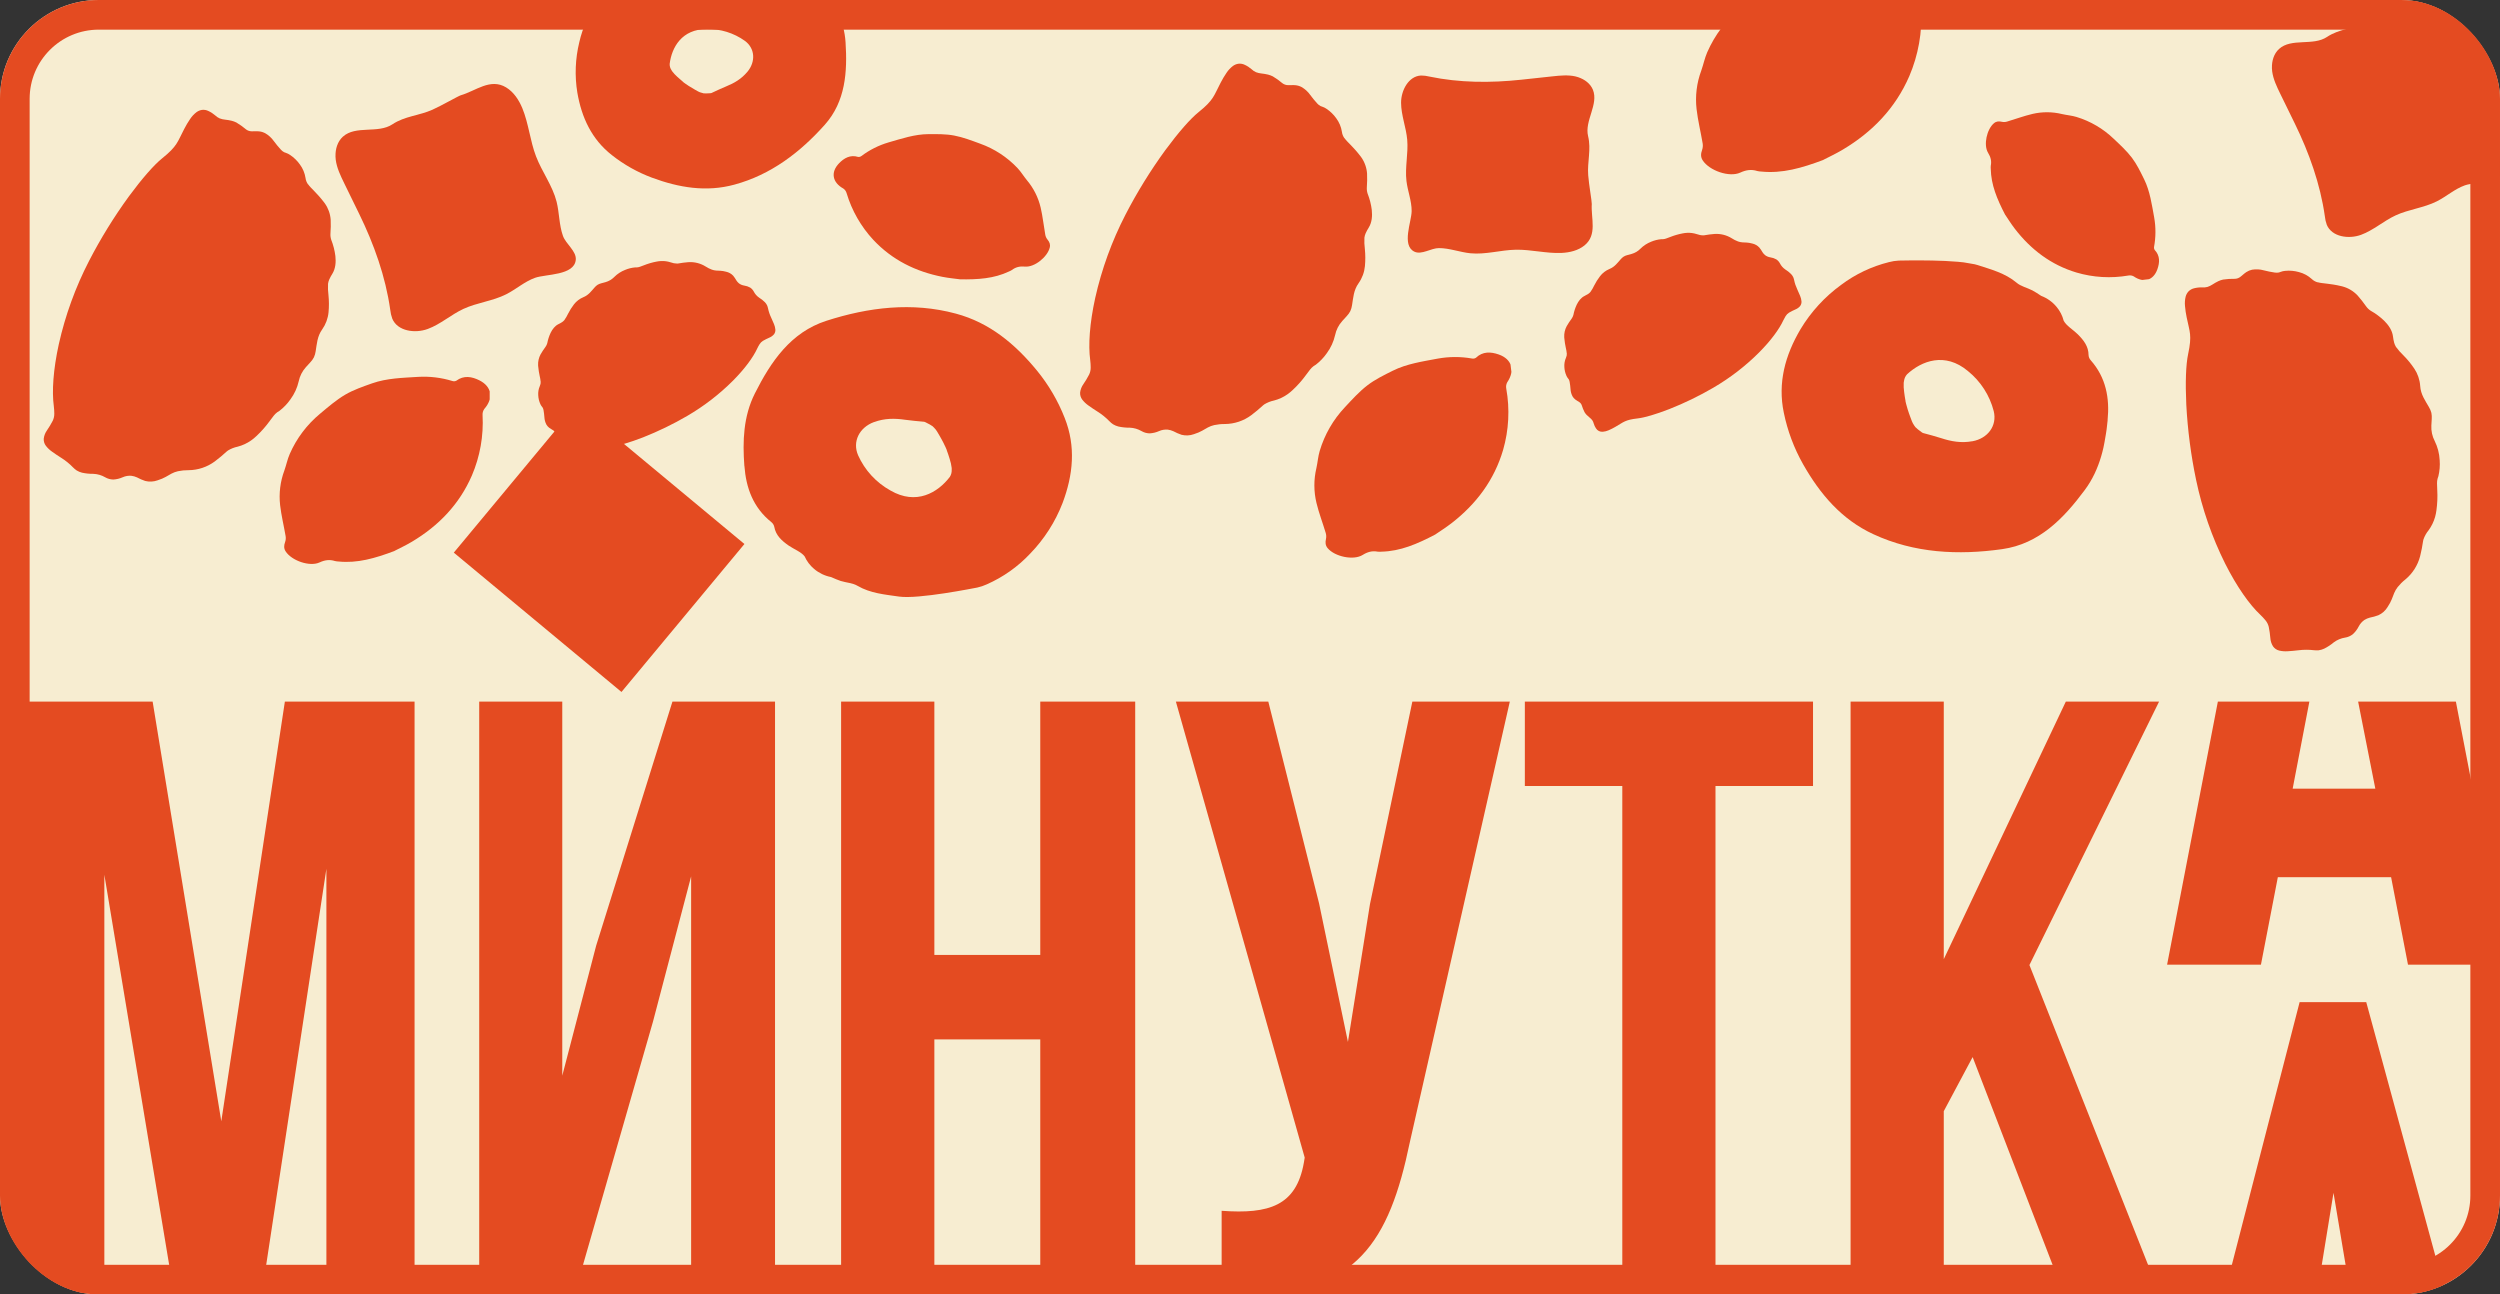
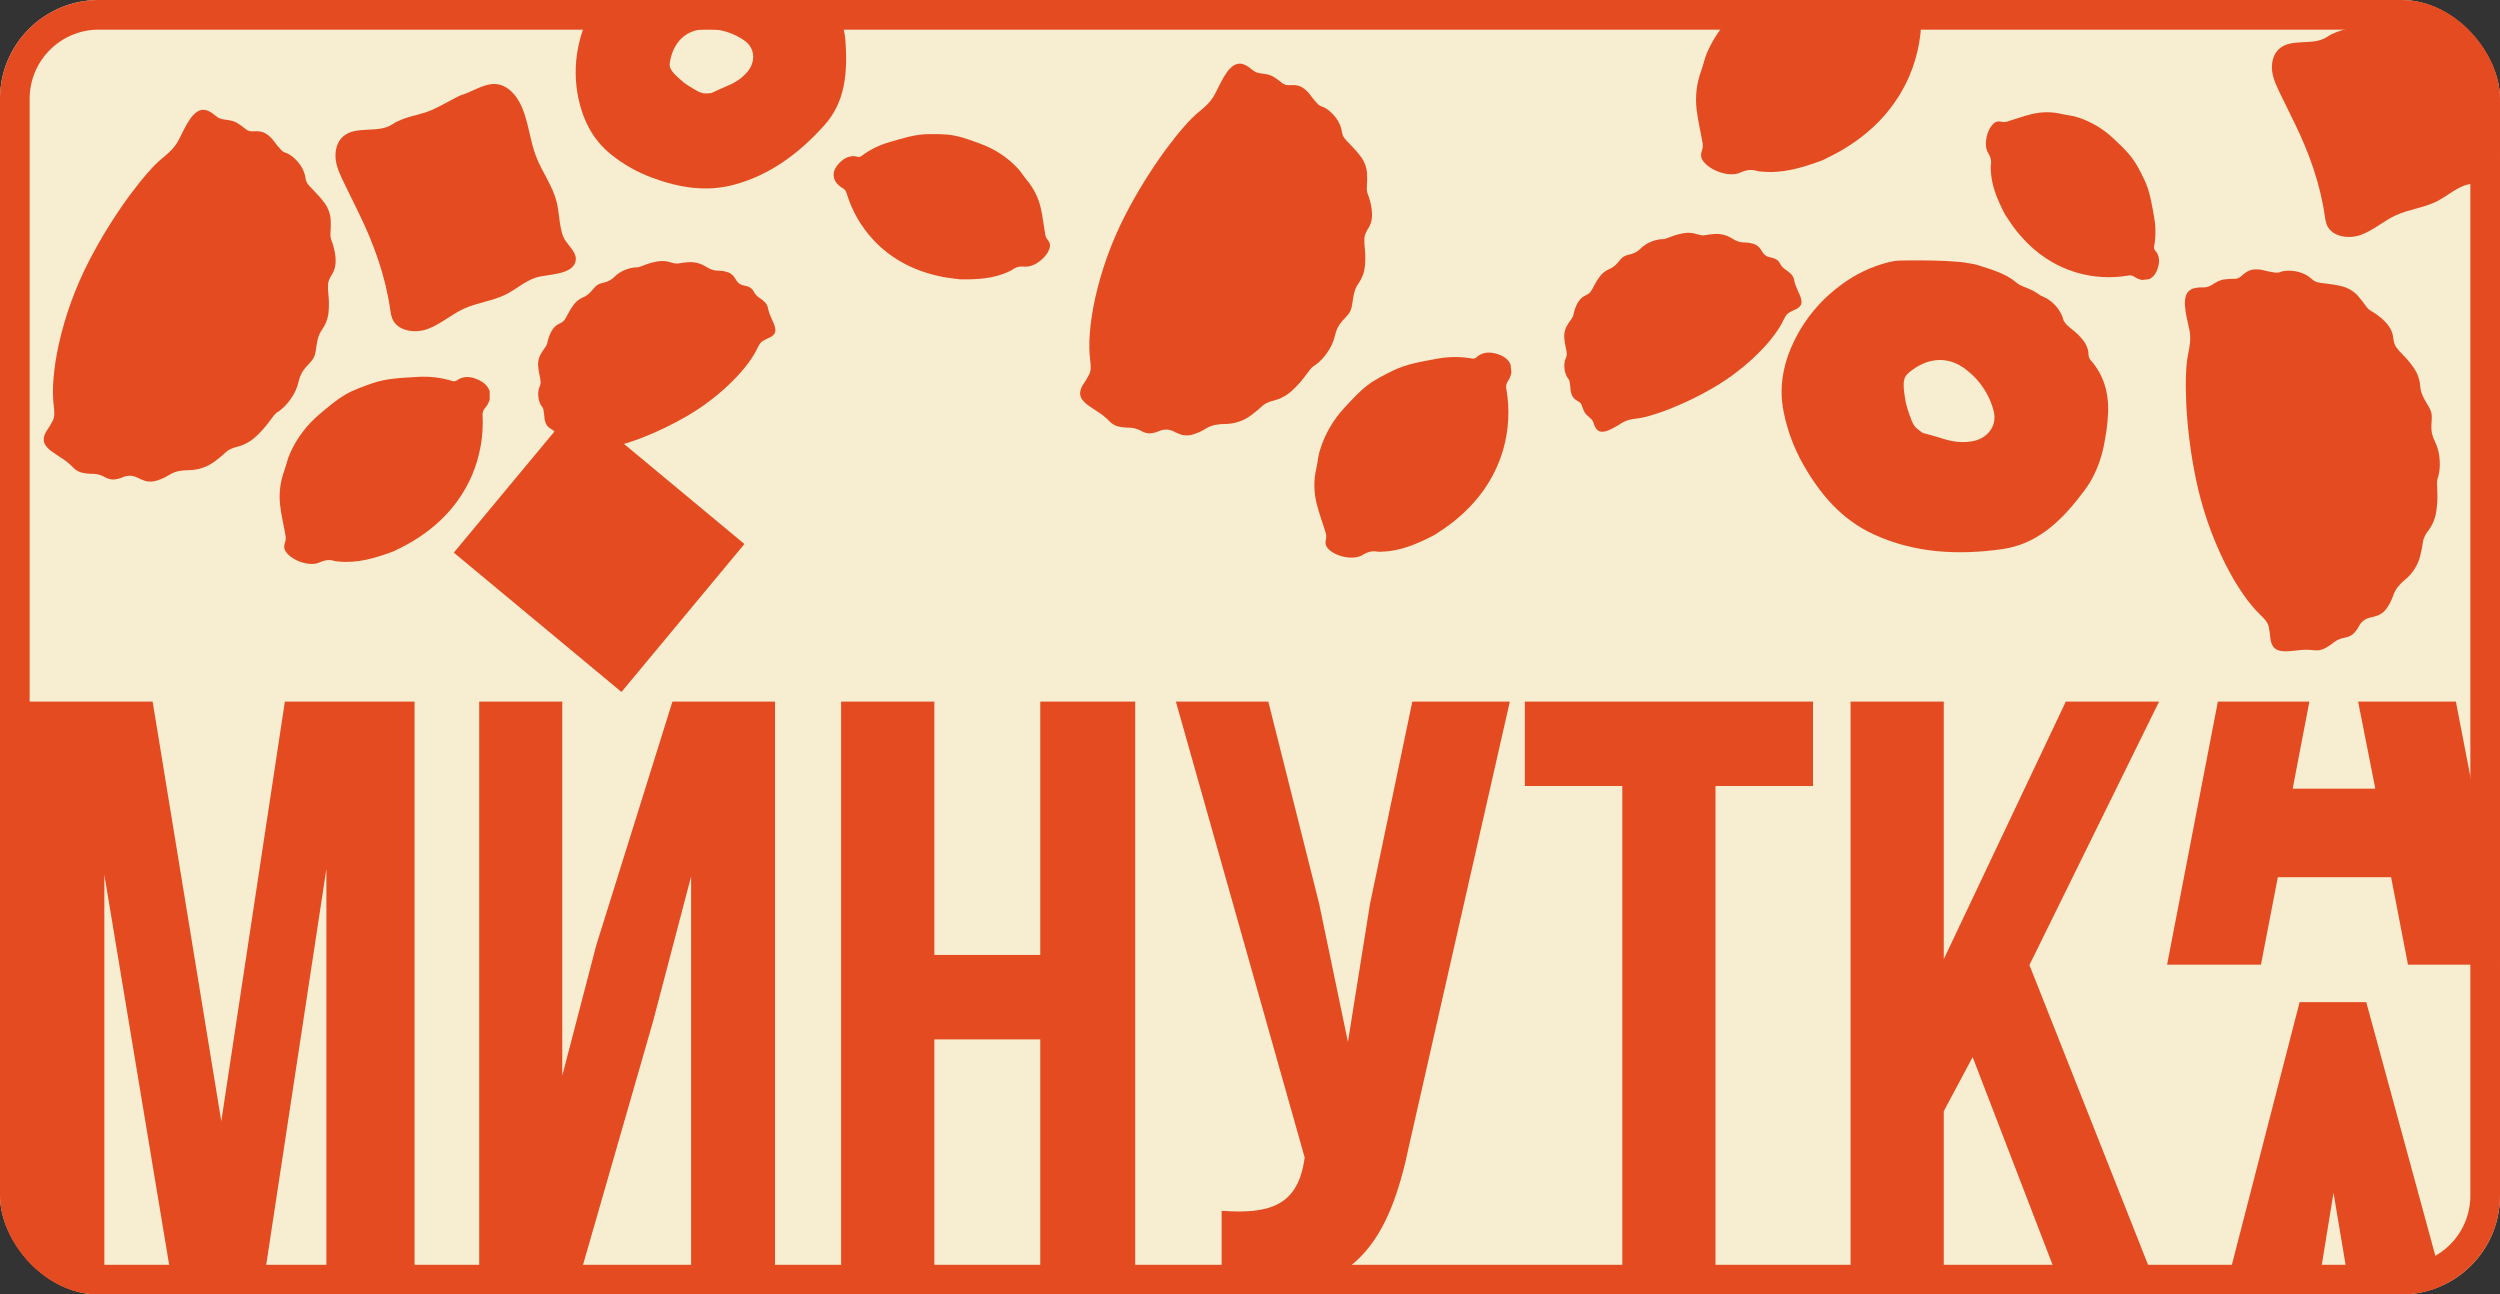
<svg xmlns="http://www.w3.org/2000/svg" width="253" height="131" viewBox="0 0 253 131" fill="none">
  <rect x="0" y="0" width="253" height="131" fill="#333333" stroke="none" />
  <g clip-path="url(#clip0_823_2)">
    <rect width="253" height="131" rx="10" fill="#F7EDD1" />
    <g clip-path="url(#clip1_823_2)">
      <path d="M33.95 15.832C33.954 15.947 33.962 16.061 33.977 16.173C34.087 17.007 34.461 17.777 34.829 18.533C35.337 19.572 35.846 20.612 36.354 21.654C37.846 24.709 39.013 27.966 39.492 31.348C39.523 31.655 39.592 31.957 39.698 32.248C40.226 33.516 41.993 33.769 43.292 33.29C44.59 32.811 45.649 31.84 46.904 31.258C48.281 30.621 49.85 30.473 51.212 29.789C52.221 29.282 53.086 28.493 54.149 28.114C55.25 27.723 58.12 27.895 58.269 26.29C58.351 25.418 57.266 24.697 56.972 23.877C56.577 22.776 56.611 21.555 56.33 20.422C55.917 18.788 54.852 17.4 54.247 15.826C53.642 14.252 53.504 12.511 52.856 10.941C52.511 10.114 51.99 9.311 51.216 8.844C49.619 7.88 48.159 9.198 46.632 9.641C46.373 9.717 44.737 10.664 43.772 11.099C42.419 11.708 40.969 11.743 39.715 12.578C38.252 13.553 35.997 12.654 34.697 13.834C34.155 14.327 33.933 15.084 33.953 15.816" fill="#E44B21" />
    </g>
    <g clip-path="url(#clip2_823_2)">
-       <path d="M159.713 7.811C159.613 7.779 159.513 7.751 159.412 7.728C158.66 7.563 157.881 7.645 157.117 7.726C156.065 7.84 155.012 7.953 153.958 8.066C150.865 8.398 147.7 8.387 144.643 7.746C144.369 7.677 144.087 7.642 143.805 7.643C142.549 7.702 141.782 9.143 141.789 10.409C141.797 11.675 142.302 12.888 142.411 14.149C142.531 15.532 142.17 16.927 142.333 18.312C142.455 19.338 142.864 20.327 142.859 21.36C142.853 22.429 141.81 24.843 143.144 25.472C143.869 25.814 144.827 25.105 145.624 25.107C146.694 25.111 147.733 25.52 148.795 25.631C150.329 25.785 151.855 25.301 153.397 25.271C154.939 25.241 156.479 25.664 158.032 25.596C158.85 25.557 159.704 25.359 160.347 24.839C161.672 23.766 160.994 22.099 161.088 20.648C161.104 20.401 160.799 18.699 160.726 17.733C160.623 16.38 161.044 15.123 160.716 13.783C160.334 12.222 161.809 10.562 161.199 9.076C160.944 8.457 160.362 8.03 159.726 7.819" fill="#E44B21" />
-     </g>
+       </g>
    <path d="M229.917 6.886C229.921 6.997 229.929 7.107 229.943 7.216C230.049 8.022 230.411 8.767 230.766 9.497C231.258 10.501 231.749 11.507 232.241 12.514C233.683 15.467 234.811 18.615 235.274 21.883C235.304 22.181 235.37 22.473 235.473 22.753C235.984 23.979 237.692 24.224 238.947 23.761C240.201 23.297 241.225 22.359 242.438 21.797C243.769 21.181 245.286 21.038 246.603 20.377C247.578 19.887 248.413 19.124 249.441 18.758C250.505 18.38 253.28 18.547 253.424 16.995C253.503 16.152 252.454 15.455 252.169 14.663C251.788 13.598 251.821 12.418 251.549 11.323C251.15 9.744 250.12 8.402 249.536 6.881C248.951 5.359 248.818 3.677 248.191 2.158C247.858 1.359 247.354 0.583 246.606 0.131C245.063 -0.8 243.651 0.474 242.176 0.902C241.925 0.975 240.344 1.891 239.411 2.311C238.103 2.9 236.702 2.934 235.489 3.741C234.076 4.683 231.895 3.814 230.639 4.955C230.115 5.432 229.901 6.163 229.92 6.871" fill="#E44B21" />
    <g clip-path="url(#clip3_823_2)">
      <path d="M44.874 83.721C37.108 81.036 30.66 78.185 25.525 72.986C25.152 72.655 24.811 72.289 24.507 71.893C23.329 70.056 21.757 69.073 19.56 68.487C15.44 67.394 11.624 60.987 12.134 56.739C12.301 55.337 13.112 54.487 14.296 53.795C14.971 53.389 15.533 52.821 15.931 52.141C17.983 48.606 19.765 44.902 21.999 41.488C24.523 37.636 27.921 34.435 31.916 32.147C33.861 30.994 35.634 29.538 37.642 28.533C43.596 25.548 50.167 24.005 56.828 24.026C60.892 24.018 65.022 23.93 69.012 24.577C72.731 25.186 76.363 26.578 79.913 27.882C85.685 30.024 90.473 33.869 95.381 37.444C98.993 40.113 102.1 43.405 104.557 47.165C104.697 47.392 104.879 47.59 105.095 47.746C105.311 47.902 105.556 48.014 105.815 48.075C109.494 48.264 111.503 50.718 112.806 53.638C115.063 58.708 112.646 62.655 107.167 63.514C106.339 63.739 105.614 64.244 105.116 64.943C100.298 71.417 94.058 76.697 86.878 80.374C75.971 85.892 64.407 87.169 52.437 85.298C49.542 84.84 46.7 84.089 44.865 83.691" fill="#E44B21" />
    </g>
    <g clip-path="url(#clip4_823_2)">
      <path d="M39.923 55.759C37.927 56.511 36.166 57.012 34.278 56.826C34.149 56.821 34.02 56.805 33.894 56.776C33.354 56.605 32.877 56.67 32.341 56.917C31.337 57.382 29.512 56.736 28.909 55.803C28.71 55.496 28.731 55.191 28.852 54.857C28.92 54.664 28.938 54.457 28.904 54.255C28.727 53.209 28.469 52.174 28.348 51.121C28.213 49.933 28.361 48.73 28.779 47.611C28.976 47.058 29.088 46.473 29.323 45.939C30.016 44.355 31.072 42.957 32.406 41.856C33.216 41.18 34.026 40.477 34.93 39.944C35.774 39.449 36.73 39.124 37.655 38.795C39.163 38.265 40.757 38.239 42.33 38.138C43.494 38.072 44.661 38.214 45.775 38.557C45.841 38.579 45.91 38.588 45.979 38.584C46.048 38.579 46.115 38.561 46.177 38.53C46.943 37.957 47.752 38.114 48.496 38.481C49.788 39.118 49.96 40.308 49.009 41.388C48.881 41.571 48.82 41.792 48.836 42.014C48.949 44.106 48.578 46.196 47.755 48.121C46.492 51.033 44.395 53.206 41.695 54.819C41.041 55.208 40.349 55.529 39.916 55.754" fill="#E44B21" />
    </g>
    <g clip-path="url(#clip5_823_2)">
      <path d="M145.285 54.074C143.397 55.067 141.712 55.781 139.815 55.829C139.686 55.841 139.556 55.84 139.427 55.828C138.871 55.724 138.405 55.847 137.904 56.159C136.965 56.744 135.074 56.328 134.361 55.477C134.125 55.196 134.108 54.892 134.188 54.545C134.231 54.345 134.223 54.137 134.165 53.941C133.861 52.925 133.476 51.929 133.227 50.9C132.946 49.737 132.944 48.526 133.221 47.363C133.348 46.79 133.388 46.196 133.554 45.637C134.047 43.98 134.923 42.462 136.11 41.205C136.831 40.434 137.548 39.636 138.38 38.996C139.156 38.4 140.064 37.96 140.942 37.52C142.373 36.808 143.952 36.585 145.5 36.291C146.647 36.082 147.823 36.078 148.971 36.282C149.039 36.296 149.109 36.296 149.176 36.283C149.244 36.27 149.309 36.243 149.367 36.205C150.056 35.543 150.878 35.598 151.662 35.87C153.022 36.344 153.34 37.503 152.529 38.693C152.424 38.889 152.391 39.116 152.435 39.335C152.804 41.397 152.695 43.516 152.115 45.529C151.222 48.574 149.408 50.99 146.927 52.923C146.326 53.389 145.679 53.794 145.278 54.071" fill="#E44B21" />
    </g>
    <g clip-path="url(#clip6_823_2)">
      <path d="M97.12 28.269C98.993 28.299 100.597 28.191 102.102 27.477C102.208 27.436 102.31 27.384 102.406 27.323C102.801 27.021 103.215 26.933 103.731 26.979C104.699 27.066 106.016 25.991 106.238 25.041C106.312 24.727 106.204 24.482 106.004 24.241C105.891 24.102 105.815 23.936 105.783 23.759C105.619 22.842 105.526 21.91 105.314 21.004C105.073 19.982 104.595 19.031 103.917 18.229C103.59 17.831 103.324 17.381 102.972 17.009C101.929 15.905 100.642 15.062 99.213 14.547C98.343 14.229 97.465 13.888 96.559 13.716C95.715 13.556 94.829 13.571 93.966 13.574C92.563 13.582 91.237 14.033 89.907 14.416C88.925 14.706 88.002 15.169 87.183 15.784C87.135 15.821 87.081 15.849 87.022 15.866C86.964 15.883 86.903 15.888 86.843 15.88C86.04 15.634 85.418 16.003 84.911 16.527C84.032 17.438 84.242 18.472 85.349 19.083C85.509 19.195 85.625 19.36 85.677 19.549C86.205 21.312 87.13 22.929 88.382 24.277C90.288 26.309 92.666 27.485 95.377 28.017C96.033 28.145 96.7 28.205 97.124 28.263" fill="#E44B21" />
    </g>
    <g clip-path="url(#clip7_823_2)">
      <path d="M202.924 21.739C202.092 20.133 201.496 18.699 201.466 17.091C201.456 16.981 201.457 16.871 201.469 16.762C201.56 16.29 201.458 15.895 201.196 15.468C200.705 14.668 201.068 13.067 201.794 12.466C202.033 12.268 202.292 12.255 202.586 12.325C202.755 12.362 202.931 12.357 203.098 12.309C203.961 12.056 204.808 11.735 205.682 11.53C206.669 11.298 207.697 11.303 208.682 11.544C209.167 11.655 209.671 11.692 210.144 11.836C211.547 12.263 212.83 13.014 213.889 14.028C214.539 14.643 215.211 15.256 215.75 15.965C216.251 16.626 216.619 17.399 216.988 18.146C217.584 19.364 217.764 20.704 218.005 22.019C218.176 22.993 218.173 23.99 217.994 24.962C217.982 25.02 217.981 25.079 217.992 25.137C218.003 25.195 218.025 25.249 218.057 25.299C218.615 25.887 218.563 26.583 218.328 27.247C217.919 28.398 216.935 28.662 215.93 27.967C215.764 27.877 215.572 27.848 215.386 27.884C213.635 28.186 211.838 28.082 210.135 27.579C207.557 26.805 205.518 25.254 203.892 23.139C203.499 22.626 203.16 22.075 202.927 21.733" fill="#E44B21" />
    </g>
    <g clip-path="url(#clip8_823_2)">
      <path d="M75.335 47.154C75.498 49.375 76.225 51.37 78.055 52.834C78.204 52.952 78.309 53.117 78.353 53.301C78.508 54.185 79.108 54.714 79.796 55.201C80.335 55.575 81.076 55.845 81.43 56.308C81.648 56.797 81.976 57.231 82.389 57.576C82.879 57.992 83.469 58.276 84.102 58.398C84.48 58.557 84.77 58.697 85.076 58.792C85.644 58.969 86.301 58.993 86.787 59.288C88.092 60.048 89.556 60.165 90.979 60.373C92.949 60.662 98.677 59.496 98.893 59.462C99.228 59.389 99.554 59.279 99.865 59.135C101.517 58.406 103.004 57.355 104.236 56.045C105.671 54.569 106.791 52.823 107.53 50.91C108.604 48.066 108.892 45.181 107.748 42.299C107.069 40.565 106.121 38.946 104.939 37.501C102.734 34.813 100.147 32.654 96.737 31.739C92.31 30.544 87.886 31.095 83.625 32.466C80.023 33.627 78.016 36.594 76.399 39.803C75.225 42.133 75.141 44.649 75.329 47.154M88.468 42.711C89.529 42.321 90.548 42.327 91.62 42.483C92.233 42.569 92.845 42.62 93.535 42.684L93.674 42.739L93.703 42.755C93.834 42.824 93.966 42.886 94.093 42.957L94.279 43.074C94.308 43.093 94.338 43.111 94.368 43.127C94.481 43.228 94.585 43.339 94.681 43.456L94.712 43.492C94.754 43.553 94.797 43.615 94.838 43.678C94.909 43.791 94.979 43.906 95.042 44.023C95.193 44.28 95.338 44.54 95.473 44.807C95.551 44.959 95.624 45.112 95.694 45.267C95.724 45.332 95.753 45.397 95.781 45.469L95.812 45.54C95.812 45.54 95.812 45.554 95.812 45.564C95.922 45.855 96.016 46.148 96.108 46.447C96.206 46.745 96.274 47.052 96.312 47.364C96.312 47.392 96.312 47.426 96.312 47.446C96.312 47.467 96.312 47.519 96.312 47.553C96.323 47.804 96.257 48.052 96.122 48.264C94.897 49.862 92.727 51.156 90.111 49.637C88.663 48.832 87.517 47.585 86.844 46.083C86.232 44.682 86.975 43.256 88.443 42.715" fill="#E44B21" />
    </g>
    <g clip-path="url(#clip9_823_2)">
      <path d="M213.289 42.515C213.507 40.298 213.131 38.208 211.578 36.454C211.451 36.312 211.375 36.132 211.363 35.943C211.361 35.045 210.86 34.421 210.265 33.825C209.797 33.365 209.113 32.972 208.844 32.456C208.712 31.936 208.463 31.453 208.115 31.043C207.703 30.549 207.17 30.169 206.567 29.941C206.222 29.719 205.96 29.532 205.674 29.387C205.145 29.115 204.501 28.979 204.073 28.605C202.917 27.635 201.494 27.27 200.127 26.822C198.235 26.202 192.393 26.374 192.174 26.371C191.831 26.386 191.491 26.439 191.16 26.528C189.408 26.964 187.764 27.746 186.326 28.827C184.661 30.037 183.26 31.567 182.206 33.326C180.663 35.945 179.887 38.739 180.523 41.774C180.896 43.598 181.554 45.355 182.473 46.98C184.188 50.005 186.369 52.573 189.573 54.056C193.731 55.988 198.185 56.199 202.618 55.574C206.364 55.044 208.848 52.463 210.988 49.577C212.542 47.48 213.054 45.015 213.295 42.516M199.591 44.654C198.479 44.857 197.476 44.678 196.446 44.342C195.857 44.152 195.262 43.997 194.593 43.816L194.466 43.739L194.441 43.718C194.323 43.628 194.203 43.544 194.091 43.453L193.928 43.305C193.902 43.282 193.876 43.259 193.848 43.238C193.754 43.119 193.67 42.993 193.596 42.861L193.572 42.82C193.54 42.753 193.509 42.684 193.479 42.615C193.428 42.491 193.379 42.366 193.337 42.24C193.232 41.962 193.133 41.68 193.046 41.395C192.995 41.231 192.949 41.068 192.907 40.903C192.888 40.834 192.871 40.766 192.855 40.689L192.837 40.614C192.837 40.614 192.839 40.6 192.841 40.59C192.782 40.285 192.739 39.981 192.7 39.67C192.654 39.36 192.639 39.046 192.655 38.732C192.66 38.704 192.665 38.67 192.669 38.651C192.672 38.631 192.681 38.579 192.687 38.545C192.719 38.296 192.826 38.063 192.995 37.877C194.475 36.512 196.834 35.606 199.152 37.548C200.442 38.589 201.359 40.013 201.766 41.608C202.13 43.093 201.155 44.371 199.616 44.654" fill="#E44B21" />
    </g>
    <g clip-path="url(#clip10_823_2)">
      <path d="M83.225 -1.494C82.167 -3.033 80.799 -4.169 78.86 -4.457C78.702 -4.479 78.557 -4.554 78.448 -4.669C77.961 -5.243 77.305 -5.373 76.603 -5.435C76.056 -5.477 75.407 -5.361 74.957 -5.546C74.592 -5.808 74.172 -5.983 73.728 -6.059C73.199 -6.154 72.653 -6.11 72.145 -5.931C71.805 -5.887 71.537 -5.866 71.276 -5.805C70.792 -5.694 70.308 -5.434 69.832 -5.443C68.57 -5.442 67.466 -4.909 66.352 -4.459C64.809 -3.837 61.174 -0.578 61.032 -0.462C60.822 -0.267 60.633 -0.05 60.47 0.185C59.587 1.409 58.961 2.797 58.627 4.264C58.217 5.937 58.149 7.673 58.426 9.369C58.856 11.879 59.87 14.088 61.914 15.691C63.137 16.659 64.506 17.43 65.97 17.977C68.698 18.991 71.477 19.462 74.322 18.685C78.019 17.683 80.975 15.418 83.467 12.628C85.571 10.269 85.763 7.276 85.57 4.272C85.43 2.091 84.425 0.235 83.23 -1.497M75.639 7.26C75.038 7.989 74.301 8.415 73.463 8.754C72.984 8.95 72.521 9.172 71.996 9.416L71.873 9.435L71.846 9.436C71.722 9.441 71.6 9.452 71.479 9.454L71.296 9.448C71.267 9.446 71.238 9.446 71.209 9.448C71.085 9.421 70.963 9.386 70.844 9.341L70.807 9.328C70.75 9.302 70.693 9.275 70.637 9.247C70.537 9.195 70.439 9.141 70.343 9.083C70.126 8.961 69.911 8.834 69.701 8.698C69.581 8.621 69.463 8.541 69.347 8.458C69.298 8.424 69.25 8.389 69.198 8.349L69.147 8.311C69.147 8.311 69.141 8.3 69.136 8.293C68.934 8.129 68.742 7.957 68.549 7.78C68.352 7.605 68.173 7.412 68.014 7.202C68.002 7.182 67.987 7.157 67.979 7.142C67.97 7.128 67.948 7.09 67.934 7.065C67.82 6.889 67.762 6.681 67.77 6.471C67.977 4.798 68.993 2.946 71.522 2.942C72.906 2.914 74.26 3.332 75.381 4.135C76.416 4.891 76.484 6.235 75.654 7.246" fill="#E44B21" />
    </g>
    <path d="M31.176 18.663C31.034 18.468 30.945 18.24 30.917 18.001C30.84 17.512 30.647 17.049 30.353 16.651C30.082 16.266 29.741 15.935 29.348 15.675C29.222 15.588 29.085 15.52 28.94 15.472C28.861 15.444 28.808 15.428 28.758 15.406C28.633 15.341 28.521 15.253 28.427 15.148C28.172 14.871 27.933 14.58 27.709 14.276C27.478 13.948 27.177 13.675 26.828 13.475C26.641 13.378 26.437 13.317 26.226 13.296C25.943 13.267 25.698 13.298 25.484 13.289C25.266 13.29 25.055 13.219 24.885 13.084C24.585 12.83 24.264 12.601 23.925 12.4C23.771 12.323 23.609 12.263 23.442 12.221C23.223 12.169 23 12.132 22.776 12.108C22.588 12.09 22.403 12.047 22.227 11.98C22.058 11.905 21.904 11.802 21.772 11.674C21.564 11.492 21.331 11.342 21.078 11.228C20.885 11.134 20.669 11.097 20.454 11.119C20.25 11.148 20.056 11.227 19.89 11.349C19.637 11.54 19.419 11.773 19.245 12.037C19.022 12.363 18.82 12.704 18.64 13.055C18.284 13.734 18.113 14.167 17.842 14.574C17.57 14.981 17.201 15.389 16.41 16.024C15.585 16.686 14.384 18.059 13.045 19.872C11.536 21.945 10.188 24.13 9.012 26.406C7.636 29.075 6.607 31.906 5.952 34.83C5.386 37.403 5.242 39.614 5.447 41.112C5.478 41.358 5.494 41.607 5.495 41.855C5.5 42.108 5.444 42.359 5.334 42.587C5.16 42.92 4.967 43.242 4.754 43.552C4.575 43.802 4.462 44.092 4.426 44.397C4.41 44.655 4.487 44.909 4.643 45.115C4.82 45.343 5.031 45.543 5.268 45.709C5.53 45.903 5.838 46.102 6.187 46.327C6.625 46.6 7.028 46.925 7.386 47.296C7.499 47.413 7.623 47.518 7.758 47.609C7.925 47.711 8.107 47.787 8.298 47.835C8.676 47.919 9.064 47.958 9.452 47.953C9.873 47.97 10.283 48.09 10.646 48.302C10.892 48.445 11.172 48.523 11.459 48.529C11.79 48.512 12.116 48.433 12.42 48.297C12.694 48.176 12.994 48.125 13.292 48.149C13.49 48.175 13.682 48.23 13.863 48.312C14.129 48.456 14.407 48.576 14.694 48.673C15.105 48.777 15.54 48.755 15.941 48.611C16.633 48.4 16.98 48.126 17.351 47.933C17.555 47.824 17.773 47.742 17.999 47.691C18.354 47.615 18.716 47.579 19.078 47.583C20.035 47.576 20.966 47.266 21.737 46.696C22.157 46.38 22.562 46.042 22.948 45.686L23.066 45.594C23.37 45.407 23.703 45.275 24.052 45.203C24.538 45.077 24.997 44.865 25.407 44.576C25.599 44.442 25.779 44.293 25.948 44.132C26.449 43.663 26.904 43.148 27.305 42.592C27.457 42.387 27.584 42.21 27.704 42.066C27.802 41.939 27.918 41.825 28.047 41.728C28.071 41.71 28.097 41.694 28.123 41.678C28.175 41.651 28.231 41.622 28.281 41.578C28.71 41.248 29.086 40.854 29.395 40.411C29.796 39.867 30.08 39.247 30.229 38.59C30.339 38.058 30.59 37.563 30.955 37.158C31.108 36.982 31.264 36.825 31.406 36.665C31.55 36.514 31.672 36.344 31.769 36.159C31.859 35.961 31.919 35.75 31.948 35.534C32.063 34.857 32.094 34.038 32.611 33.328C32.97 32.817 33.19 32.222 33.249 31.602C33.302 31.027 33.3 30.448 33.242 29.874C33.192 29.492 33.177 29.106 33.197 28.721C33.218 28.571 33.259 28.424 33.32 28.285C33.41 28.084 33.515 27.891 33.633 27.705C33.963 27.173 34.007 26.524 33.941 25.908C33.87 25.345 33.729 24.794 33.521 24.268C33.454 24.061 33.427 23.843 33.442 23.625C33.477 23.162 33.485 22.698 33.465 22.235C33.423 21.638 33.217 21.064 32.87 20.577C32.851 20.541 32.824 20.511 32.797 20.479C32.034 19.481 31.468 19.067 31.181 18.651" fill="#E44B21" />
    <path d="M136.058 13.992C135.917 13.796 135.827 13.568 135.799 13.329C135.722 12.84 135.529 12.377 135.235 11.979C134.964 11.594 134.623 11.263 134.23 11.003C134.104 10.917 133.967 10.848 133.822 10.8C133.743 10.772 133.69 10.756 133.64 10.734C133.515 10.669 133.403 10.581 133.309 10.477C133.054 10.199 132.815 9.908 132.592 9.604C132.361 9.276 132.06 9.003 131.71 8.804C131.523 8.706 131.319 8.645 131.108 8.624C130.825 8.595 130.58 8.626 130.366 8.617C130.148 8.619 129.937 8.547 129.767 8.413C129.467 8.158 129.146 7.93 128.807 7.728C128.653 7.652 128.491 7.591 128.325 7.549C128.105 7.497 127.882 7.46 127.658 7.436C127.47 7.418 127.285 7.375 127.109 7.308C126.94 7.233 126.786 7.13 126.654 7.002C126.446 6.82 126.213 6.67 125.96 6.556C125.767 6.462 125.551 6.425 125.336 6.448C125.132 6.476 124.938 6.555 124.772 6.677C124.519 6.869 124.301 7.101 124.127 7.365C123.904 7.691 123.702 8.032 123.522 8.383C123.166 9.063 122.995 9.495 122.724 9.902C122.453 10.309 122.083 10.717 121.292 11.353C120.467 12.014 119.266 13.387 117.927 15.2C116.418 17.273 115.07 19.458 113.894 21.734C112.518 24.403 111.489 27.234 110.834 30.158C110.268 32.731 110.124 34.942 110.329 36.44C110.36 36.686 110.377 36.935 110.377 37.184C110.382 37.436 110.326 37.687 110.216 37.915C110.042 38.248 109.849 38.57 109.636 38.88C109.457 39.13 109.344 39.421 109.308 39.725C109.292 39.983 109.369 40.237 109.525 40.443C109.702 40.671 109.913 40.871 110.15 41.037C110.412 41.231 110.721 41.43 111.069 41.655C111.507 41.928 111.91 42.254 112.268 42.624C112.381 42.741 112.505 42.846 112.64 42.937C112.807 43.039 112.989 43.115 113.18 43.163C113.559 43.247 113.946 43.286 114.334 43.281C114.755 43.298 115.165 43.418 115.528 43.63C115.774 43.773 116.054 43.852 116.341 43.857C116.672 43.84 116.998 43.761 117.302 43.625C117.576 43.504 117.876 43.453 118.174 43.477C118.372 43.503 118.564 43.558 118.745 43.64C119.011 43.784 119.289 43.904 119.576 44.001C119.988 44.105 120.422 44.084 120.823 43.939C121.515 43.728 121.862 43.454 122.233 43.261C122.437 43.152 122.655 43.07 122.881 43.019C123.236 42.943 123.598 42.907 123.96 42.911C124.917 42.904 125.849 42.594 126.619 42.024C127.04 41.708 127.444 41.371 127.83 41.014L127.948 40.922C128.252 40.736 128.585 40.603 128.934 40.531C129.42 40.406 129.879 40.193 130.29 39.904C130.481 39.77 130.661 39.621 130.83 39.46C131.331 38.991 131.786 38.476 132.187 37.92C132.339 37.715 132.466 37.538 132.586 37.394C132.685 37.267 132.8 37.154 132.929 37.057C132.953 37.038 132.979 37.022 133.005 37.007C133.057 36.979 133.113 36.95 133.163 36.906C133.593 36.576 133.968 36.182 134.277 35.739C134.678 35.195 134.962 34.575 135.111 33.918C135.221 33.386 135.472 32.891 135.837 32.486C135.99 32.31 136.146 32.153 136.288 31.993C136.432 31.842 136.554 31.672 136.651 31.488C136.741 31.289 136.801 31.078 136.83 30.862C136.945 30.185 136.977 29.366 137.493 28.656C137.852 28.145 138.072 27.55 138.131 26.93C138.184 26.355 138.182 25.776 138.124 25.203C138.074 24.82 138.059 24.434 138.079 24.049C138.1 23.899 138.141 23.752 138.202 23.613C138.292 23.412 138.397 23.219 138.515 23.033C138.845 22.501 138.889 21.852 138.823 21.236C138.752 20.673 138.611 20.122 138.403 19.596C138.336 19.389 138.309 19.171 138.324 18.953C138.359 18.491 138.367 18.027 138.347 17.564C138.305 16.966 138.099 16.392 137.752 15.905C137.733 15.869 137.706 15.839 137.679 15.807C136.916 14.809 136.35 14.395 136.063 13.979" fill="#E44B21" />
    <path d="M234.559 28.576C234.326 28.515 234.113 28.394 233.939 28.226C233.572 27.895 233.13 27.657 232.65 27.534C232.197 27.406 231.724 27.364 231.255 27.411C231.103 27.423 230.953 27.457 230.81 27.511C230.731 27.539 230.68 27.56 230.628 27.575C230.489 27.603 230.347 27.605 230.209 27.583C229.836 27.529 229.466 27.454 229.101 27.359C228.715 27.25 228.309 27.228 227.912 27.294C227.706 27.337 227.509 27.418 227.332 27.534C227.094 27.69 226.924 27.869 226.751 27.997C226.584 28.136 226.374 28.213 226.158 28.216C225.765 28.209 225.371 28.234 224.982 28.291C224.814 28.328 224.65 28.384 224.494 28.456C224.291 28.555 224.095 28.666 223.906 28.79C223.748 28.894 223.578 28.977 223.398 29.036C223.221 29.085 223.036 29.102 222.853 29.086C222.577 29.076 222.301 29.106 222.033 29.177C221.824 29.227 221.633 29.334 221.481 29.487C221.34 29.637 221.239 29.821 221.187 30.021C221.112 30.329 221.09 30.647 221.121 30.962C221.154 31.356 221.212 31.747 221.294 32.134C221.446 32.885 221.586 33.328 221.633 33.816C221.679 34.303 221.649 34.852 221.437 35.844C221.214 36.878 221.148 38.701 221.253 40.952C221.39 43.513 221.721 46.059 222.245 48.566C222.861 51.505 223.848 54.351 225.184 57.033C226.368 59.386 227.651 61.193 228.755 62.226C228.935 62.397 229.104 62.58 229.262 62.772C229.425 62.966 229.54 63.195 229.598 63.442C229.673 63.81 229.726 64.182 229.757 64.556C229.775 64.863 229.871 65.16 230.035 65.419C230.186 65.629 230.406 65.778 230.657 65.839C230.938 65.904 231.228 65.927 231.517 65.906C231.842 65.891 232.207 65.85 232.619 65.806C233.131 65.741 233.649 65.74 234.161 65.801C234.322 65.82 234.485 65.823 234.647 65.81C234.841 65.783 235.03 65.727 235.208 65.644C235.555 65.47 235.881 65.256 236.178 65.007C236.516 64.755 236.91 64.59 237.325 64.525C237.607 64.481 237.873 64.365 238.099 64.189C238.345 63.966 238.549 63.699 238.699 63.403C238.835 63.136 239.035 62.907 239.282 62.737C239.451 62.632 239.635 62.554 239.828 62.504C240.125 62.447 240.416 62.365 240.7 62.259C241.085 62.081 241.409 61.79 241.628 61.424C242.032 60.825 242.129 60.393 242.295 60.009C242.385 59.795 242.502 59.595 242.645 59.412C242.872 59.13 243.13 58.873 243.414 58.648C244.152 58.039 244.679 57.21 244.918 56.282C245.045 55.772 245.145 55.255 245.22 54.735L245.254 54.589C245.372 54.253 245.547 53.939 245.773 53.664C246.07 53.26 246.292 52.805 246.429 52.322C246.492 52.097 246.539 51.868 246.568 51.636C246.661 50.957 246.689 50.27 246.65 49.586C246.638 49.331 246.625 49.113 246.627 48.926C246.623 48.765 246.641 48.604 246.68 48.448C246.688 48.418 246.697 48.389 246.708 48.361C246.731 48.307 246.755 48.249 246.767 48.183C246.892 47.656 246.935 47.113 246.895 46.574C246.863 45.899 246.692 45.239 246.394 44.635C246.143 44.153 246.026 43.611 246.053 43.066C246.062 42.833 246.083 42.613 246.092 42.4C246.109 42.192 246.096 41.983 246.055 41.778C246 41.567 245.914 41.365 245.799 41.18C245.462 40.583 244.97 39.927 244.923 39.05C244.879 38.427 244.674 37.826 244.329 37.309C244.007 36.829 243.64 36.381 243.234 35.972C242.954 35.707 242.699 35.417 242.471 35.105C242.393 34.976 242.332 34.836 242.291 34.69C242.235 34.477 242.194 34.261 242.169 34.042C242.089 33.422 241.714 32.89 241.273 32.454C240.864 32.062 240.407 31.723 239.913 31.446C239.731 31.328 239.573 31.175 239.447 30.997C239.182 30.616 238.895 30.251 238.588 29.904C238.178 29.467 237.657 29.152 237.08 28.993C237.043 28.977 237.003 28.971 236.962 28.963C235.74 28.67 235.039 28.706 234.555 28.564" fill="#E44B21" />
    <path d="M54.719 38.613C54.729 38.769 54.699 38.925 54.631 39.066C54.503 39.361 54.447 39.682 54.47 40.003C54.484 40.308 54.556 40.608 54.681 40.887C54.72 40.978 54.772 41.064 54.834 41.141C54.868 41.183 54.891 41.211 54.911 41.24C54.957 41.319 54.988 41.406 55.003 41.496C55.046 41.737 55.076 41.98 55.093 42.224C55.105 42.484 55.175 42.739 55.297 42.97C55.366 43.088 55.457 43.193 55.564 43.278C55.709 43.392 55.855 43.46 55.969 43.54C56.089 43.615 56.18 43.728 56.226 43.86C56.302 44.104 56.399 44.341 56.514 44.569C56.572 44.665 56.639 44.754 56.716 44.836C56.819 44.94 56.928 45.038 57.042 45.129C57.139 45.205 57.225 45.293 57.299 45.391C57.365 45.49 57.413 45.601 57.441 45.717C57.492 45.889 57.568 46.053 57.666 46.203C57.74 46.321 57.845 46.417 57.971 46.479C58.093 46.535 58.227 46.559 58.36 46.55C58.565 46.533 58.766 46.481 58.953 46.397C59.189 46.296 59.418 46.18 59.639 46.05C60.071 45.801 60.315 45.624 60.605 45.495C60.895 45.366 61.24 45.272 61.894 45.198C62.577 45.123 63.713 44.788 65.078 44.261C66.626 43.649 68.126 42.921 69.562 42.083C71.245 41.099 72.794 39.905 74.171 38.531C75.376 37.317 76.225 36.156 76.634 35.263C76.702 35.117 76.78 34.975 76.866 34.839C76.951 34.699 77.069 34.581 77.209 34.494C77.42 34.372 77.638 34.263 77.862 34.167C78.048 34.092 78.211 33.972 78.337 33.818C78.435 33.682 78.481 33.516 78.467 33.349C78.45 33.162 78.404 32.979 78.332 32.806C78.256 32.608 78.156 32.392 78.043 32.147C77.898 31.845 77.79 31.526 77.723 31.199C77.702 31.096 77.67 30.995 77.628 30.898C77.572 30.784 77.499 30.678 77.411 30.586C77.232 30.408 77.034 30.252 76.819 30.12C76.594 29.964 76.411 29.755 76.286 29.513C76.201 29.349 76.075 29.208 75.92 29.105C75.732 29 75.526 28.929 75.312 28.898C75.12 28.869 74.938 28.793 74.783 28.676C74.683 28.593 74.597 28.496 74.527 28.388C74.431 28.216 74.32 28.054 74.197 27.901C74.007 27.7 73.761 27.561 73.491 27.501C73.039 27.375 72.753 27.405 72.483 27.381C72.333 27.37 72.185 27.339 72.043 27.289C71.823 27.207 71.612 27.101 71.414 26.973C70.888 26.643 70.269 26.489 69.648 26.533C69.308 26.56 68.969 26.604 68.633 26.665L68.536 26.674C68.305 26.671 68.076 26.628 67.86 26.546C67.55 26.446 67.224 26.402 66.899 26.418C66.747 26.425 66.597 26.443 66.448 26.473C66.01 26.555 65.582 26.68 65.168 26.845C65.014 26.904 64.882 26.957 64.767 26.994C64.668 27.03 64.566 27.052 64.461 27.06C64.442 27.061 64.422 27.062 64.402 27.061C64.364 27.058 64.323 27.055 64.28 27.061C63.93 27.092 63.587 27.177 63.264 27.313C62.855 27.472 62.483 27.713 62.173 28.021C61.927 28.274 61.618 28.458 61.277 28.553C61.132 28.596 60.992 28.628 60.858 28.666C60.727 28.699 60.6 28.75 60.483 28.817C60.364 28.895 60.258 28.989 60.167 29.098C59.869 29.428 59.566 29.866 59.036 30.076C58.661 30.231 58.334 30.481 58.086 30.8C57.857 31.097 57.657 31.415 57.489 31.749C57.383 31.976 57.257 32.193 57.111 32.397C57.048 32.472 56.974 32.538 56.893 32.593C56.773 32.672 56.649 32.742 56.519 32.802C56.153 32.979 55.903 33.319 55.725 33.68C55.568 34.013 55.454 34.364 55.385 34.725C55.349 34.862 55.288 34.991 55.204 35.105C55.024 35.346 54.858 35.598 54.708 35.859C54.523 36.201 54.436 36.587 54.457 36.975C54.455 37.001 54.459 37.027 54.463 37.054C54.534 37.867 54.7 38.29 54.712 38.618" fill="#E44B21" />
    <path d="M158.563 35.758C158.573 35.914 158.542 36.07 158.475 36.211C158.346 36.506 158.291 36.827 158.313 37.147C158.328 37.453 158.4 37.752 158.525 38.032C158.564 38.123 158.615 38.208 158.678 38.285C158.711 38.328 158.735 38.355 158.755 38.384C158.8 38.464 158.831 38.551 158.846 38.641C158.889 38.882 158.919 39.125 158.936 39.369C158.949 39.629 159.018 39.883 159.141 40.114C159.21 40.233 159.3 40.337 159.408 40.422C159.553 40.537 159.698 40.605 159.812 40.684C159.932 40.759 160.023 40.872 160.07 41.005C160.146 41.249 160.242 41.486 160.357 41.714C160.415 41.809 160.483 41.899 160.56 41.98C160.662 42.085 160.771 42.183 160.886 42.274C160.983 42.349 161.069 42.437 161.142 42.535C161.209 42.635 161.257 42.745 161.285 42.861C161.335 43.033 161.411 43.197 161.51 43.347C161.583 43.466 161.689 43.562 161.814 43.624C161.936 43.679 162.07 43.704 162.204 43.694C162.409 43.677 162.609 43.626 162.796 43.542C163.032 43.441 163.261 43.324 163.482 43.194C163.914 42.946 164.158 42.768 164.448 42.639C164.739 42.511 165.083 42.416 165.738 42.343C166.42 42.267 167.556 41.933 168.921 41.405C170.47 40.794 171.969 40.066 173.406 39.227C175.089 38.243 176.637 37.05 178.014 35.675C179.22 34.462 180.068 33.3 180.477 32.408C180.546 32.262 180.623 32.12 180.709 31.983C180.795 31.843 180.913 31.725 181.053 31.639C181.264 31.517 181.482 31.407 181.706 31.311C181.891 31.237 182.054 31.117 182.18 30.962C182.278 30.826 182.325 30.66 182.311 30.493C182.293 30.307 182.247 30.123 182.175 29.95C182.099 29.753 181.999 29.537 181.887 29.292C181.742 28.99 181.634 28.671 181.566 28.343C181.545 28.24 181.514 28.139 181.472 28.042C181.416 27.928 181.342 27.823 181.254 27.731C181.076 27.553 180.877 27.396 180.662 27.264C180.438 27.108 180.255 26.9 180.13 26.658C180.045 26.493 179.918 26.353 179.764 26.25C179.576 26.144 179.37 26.074 179.156 26.043C178.963 26.014 178.781 25.937 178.626 25.82C178.527 25.738 178.44 25.64 178.37 25.532C178.274 25.361 178.164 25.198 178.04 25.046C177.851 24.845 177.605 24.706 177.335 24.645C176.883 24.52 176.597 24.549 176.326 24.526C176.176 24.515 176.029 24.484 175.887 24.434C175.666 24.351 175.455 24.245 175.258 24.117C174.731 23.788 174.112 23.634 173.492 23.678C173.151 23.705 172.812 23.749 172.477 23.81L172.38 23.819C172.149 23.816 171.92 23.772 171.703 23.69C171.393 23.59 171.068 23.547 170.742 23.562C170.591 23.57 170.44 23.588 170.291 23.617C169.854 23.7 169.425 23.825 169.012 23.989C168.857 24.049 168.726 24.102 168.61 24.139C168.512 24.174 168.409 24.196 168.305 24.204C168.285 24.206 168.265 24.206 168.246 24.205C168.208 24.202 168.167 24.199 168.124 24.206C167.774 24.237 167.431 24.322 167.107 24.457C166.698 24.616 166.327 24.857 166.016 25.165C165.771 25.419 165.461 25.602 165.12 25.698C164.975 25.741 164.835 25.773 164.701 25.811C164.57 25.843 164.444 25.894 164.327 25.962C164.208 26.039 164.102 26.134 164.011 26.242C163.712 26.573 163.41 27.011 162.88 27.22C162.505 27.375 162.177 27.625 161.93 27.945C161.7 28.241 161.5 28.559 161.332 28.894C161.226 29.121 161.1 29.337 160.955 29.542C160.891 29.617 160.818 29.683 160.736 29.738C160.617 29.816 160.492 29.886 160.363 29.947C159.997 30.124 159.747 30.464 159.569 30.825C159.412 31.158 159.297 31.509 159.228 31.87C159.193 32.007 159.131 32.135 159.048 32.25C158.867 32.491 158.702 32.742 158.552 33.003C158.367 33.345 158.28 33.731 158.3 34.119C158.298 34.146 158.303 34.171 158.306 34.198C158.377 35.011 158.544 35.435 158.556 35.762" fill="#E44B21" />
    <path d="M184.533 16.18C182.318 17.015 180.365 17.57 178.271 17.364C178.127 17.359 177.984 17.341 177.844 17.309C177.245 17.119 176.716 17.191 176.121 17.465C175.008 17.981 172.983 17.264 172.314 16.23C172.093 15.888 172.117 15.551 172.251 15.18C172.326 14.966 172.346 14.736 172.309 14.512C172.113 13.351 171.826 12.203 171.692 11.035C171.543 9.718 171.706 8.383 172.17 7.141C172.388 6.528 172.513 5.879 172.773 5.287C173.543 3.53 174.714 1.978 176.193 0.757C177.092 0.007 177.991 -0.773 178.994 -1.364C179.93 -1.914 180.99 -2.274 182.017 -2.638C183.689 -3.226 185.458 -3.256 187.203 -3.367C188.494 -3.441 189.788 -3.284 191.025 -2.903C191.098 -2.878 191.174 -2.868 191.251 -2.873C191.327 -2.878 191.402 -2.899 191.471 -2.933C192.321 -3.568 193.217 -3.394 194.043 -2.987C195.476 -2.28 195.667 -0.961 194.612 0.238C194.47 0.44 194.402 0.686 194.421 0.932C194.545 3.253 194.135 5.571 193.221 7.707C191.821 10.937 189.494 13.349 186.498 15.137C185.773 15.569 185.005 15.926 184.525 16.175" fill="#E44B21" />
    <g clip-path="url(#clip11_823_2)">
      <path d="M28.829 71L22.395 113.472L15.446 71H2.324V130.824H10.56V88.521L17.588 130.824H26.511L33.031 87.921V130.824H41.954V71H28.832H28.829Z" fill="#E44B21" />
      <path d="M68.052 71L60.331 95.7L56.902 108.859V71H48.496V130.824H58.189L66.081 103.393L69.942 88.691V130.824H78.433V71H68.052Z" fill="#E44B21" />
      <path d="M105.275 71V96.636H94.557V71H85.12V130.824H94.557V105.188H105.275V130.824H114.883V71H105.275Z" fill="#E44B21" />
      <path d="M142.93 71L138.638 91.513L136.411 105.442L133.49 91.422L128.352 71H118.999L132.036 117.149L131.951 117.665C131.181 122.024 128.437 122.879 123.63 122.533V130.909C124.538 130.969 125.399 131 126.216 131C137.256 131 140.599 125.638 142.669 115.616L152.794 71H142.93Z" fill="#E44B21" />
      <path d="M154.314 71V79.545H164.177V130.824H173.608V79.545H183.478V71H154.314Z" fill="#E44B21" />
      <path d="M218.5 71H209.062L196.71 97.067V71H187.279V130.824H196.71V112.451L199.631 106.976L208.807 130.821H218.5L205.378 97.661L218.5 71Z" fill="#E44B21" />
      <path d="M253.675 97.626H243.689L241.98 88.773H230.517L228.807 97.626H219.31L224.448 71H233.709L232.018 79.812H240.383L238.642 71H248.534L253.675 97.626Z" fill="#E44B21" />
      <path d="M247.475 130.825H237.848L236.151 120.714L234.504 130.825H225.136L232.722 101.414H239.463L247.475 130.825Z" fill="#E44B21" />
    </g>
  </g>
  <rect x="1.5" y="1.5" width="250" height="128" rx="8.5" stroke="#E44B21" stroke-width="3" />
  <defs>
    <clipPath id="clip0_823_2">
      <rect width="253" height="131" rx="10" fill="white" />
    </clipPath>
    <clipPath id="clip1_823_2">
      <rect width="25.92" height="22.681" fill="white" transform="matrix(-0.883 0.469 -0.469 -0.883 62.577 24.633)" />
    </clipPath>
    <clipPath id="clip2_823_2">
-       <rect width="23.711" height="20.747" fill="white" transform="matrix(-0.14 -0.99 0.99 -0.14 143.228 29.693)" />
-     </clipPath>
+       </clipPath>
    <clipPath id="clip3_823_2">
      <rect width="22.067" height="19.471" fill="white" transform="matrix(-0.769 -0.639 0.639 -0.769 62.894 70.027)" />
    </clipPath>
    <clipPath id="clip4_823_2">
      <rect width="22.067" height="19.471" fill="white" transform="matrix(-1 0 0 -1 49.556 57.305)" />
    </clipPath>
    <clipPath id="clip5_823_2">
      <rect width="22.067" height="19.471" fill="white" transform="matrix(-0.992 0.123 -0.123 -0.992 155.036 54.42)" />
    </clipPath>
    <clipPath id="clip6_823_2">
      <rect width="22.067" height="19.471" fill="white" transform="matrix(0.941 -0.338 -0.338 -0.941 87.541 33.084)" />
    </clipPath>
    <clipPath id="clip7_823_2">
      <rect width="18.716" height="16.514" fill="white" transform="matrix(-0.117 -0.993 0.993 -0.117 202.579 30.008)" />
    </clipPath>
    <clipPath id="clip8_823_2">
-       <rect width="33.23" height="29.337" fill="white" transform="translate(75.258 31.082)" />
-     </clipPath>
+       </clipPath>
    <clipPath id="clip9_823_2">
      <rect width="33.23" height="29.337" fill="white" transform="matrix(-0.985 -0.17 0.17 -0.985 210.626 58.363)" />
    </clipPath>
    <clipPath id="clip10_823_2">
      <rect width="27.755" height="24.59" fill="white" transform="matrix(-0.863 0.505 -0.505 -0.863 90.084 10.1)" />
    </clipPath>
    <clipPath id="clip11_823_2">
      <rect width="251.351" height="60" fill="white" transform="translate(2.324 71)" />
    </clipPath>
  </defs>
</svg>